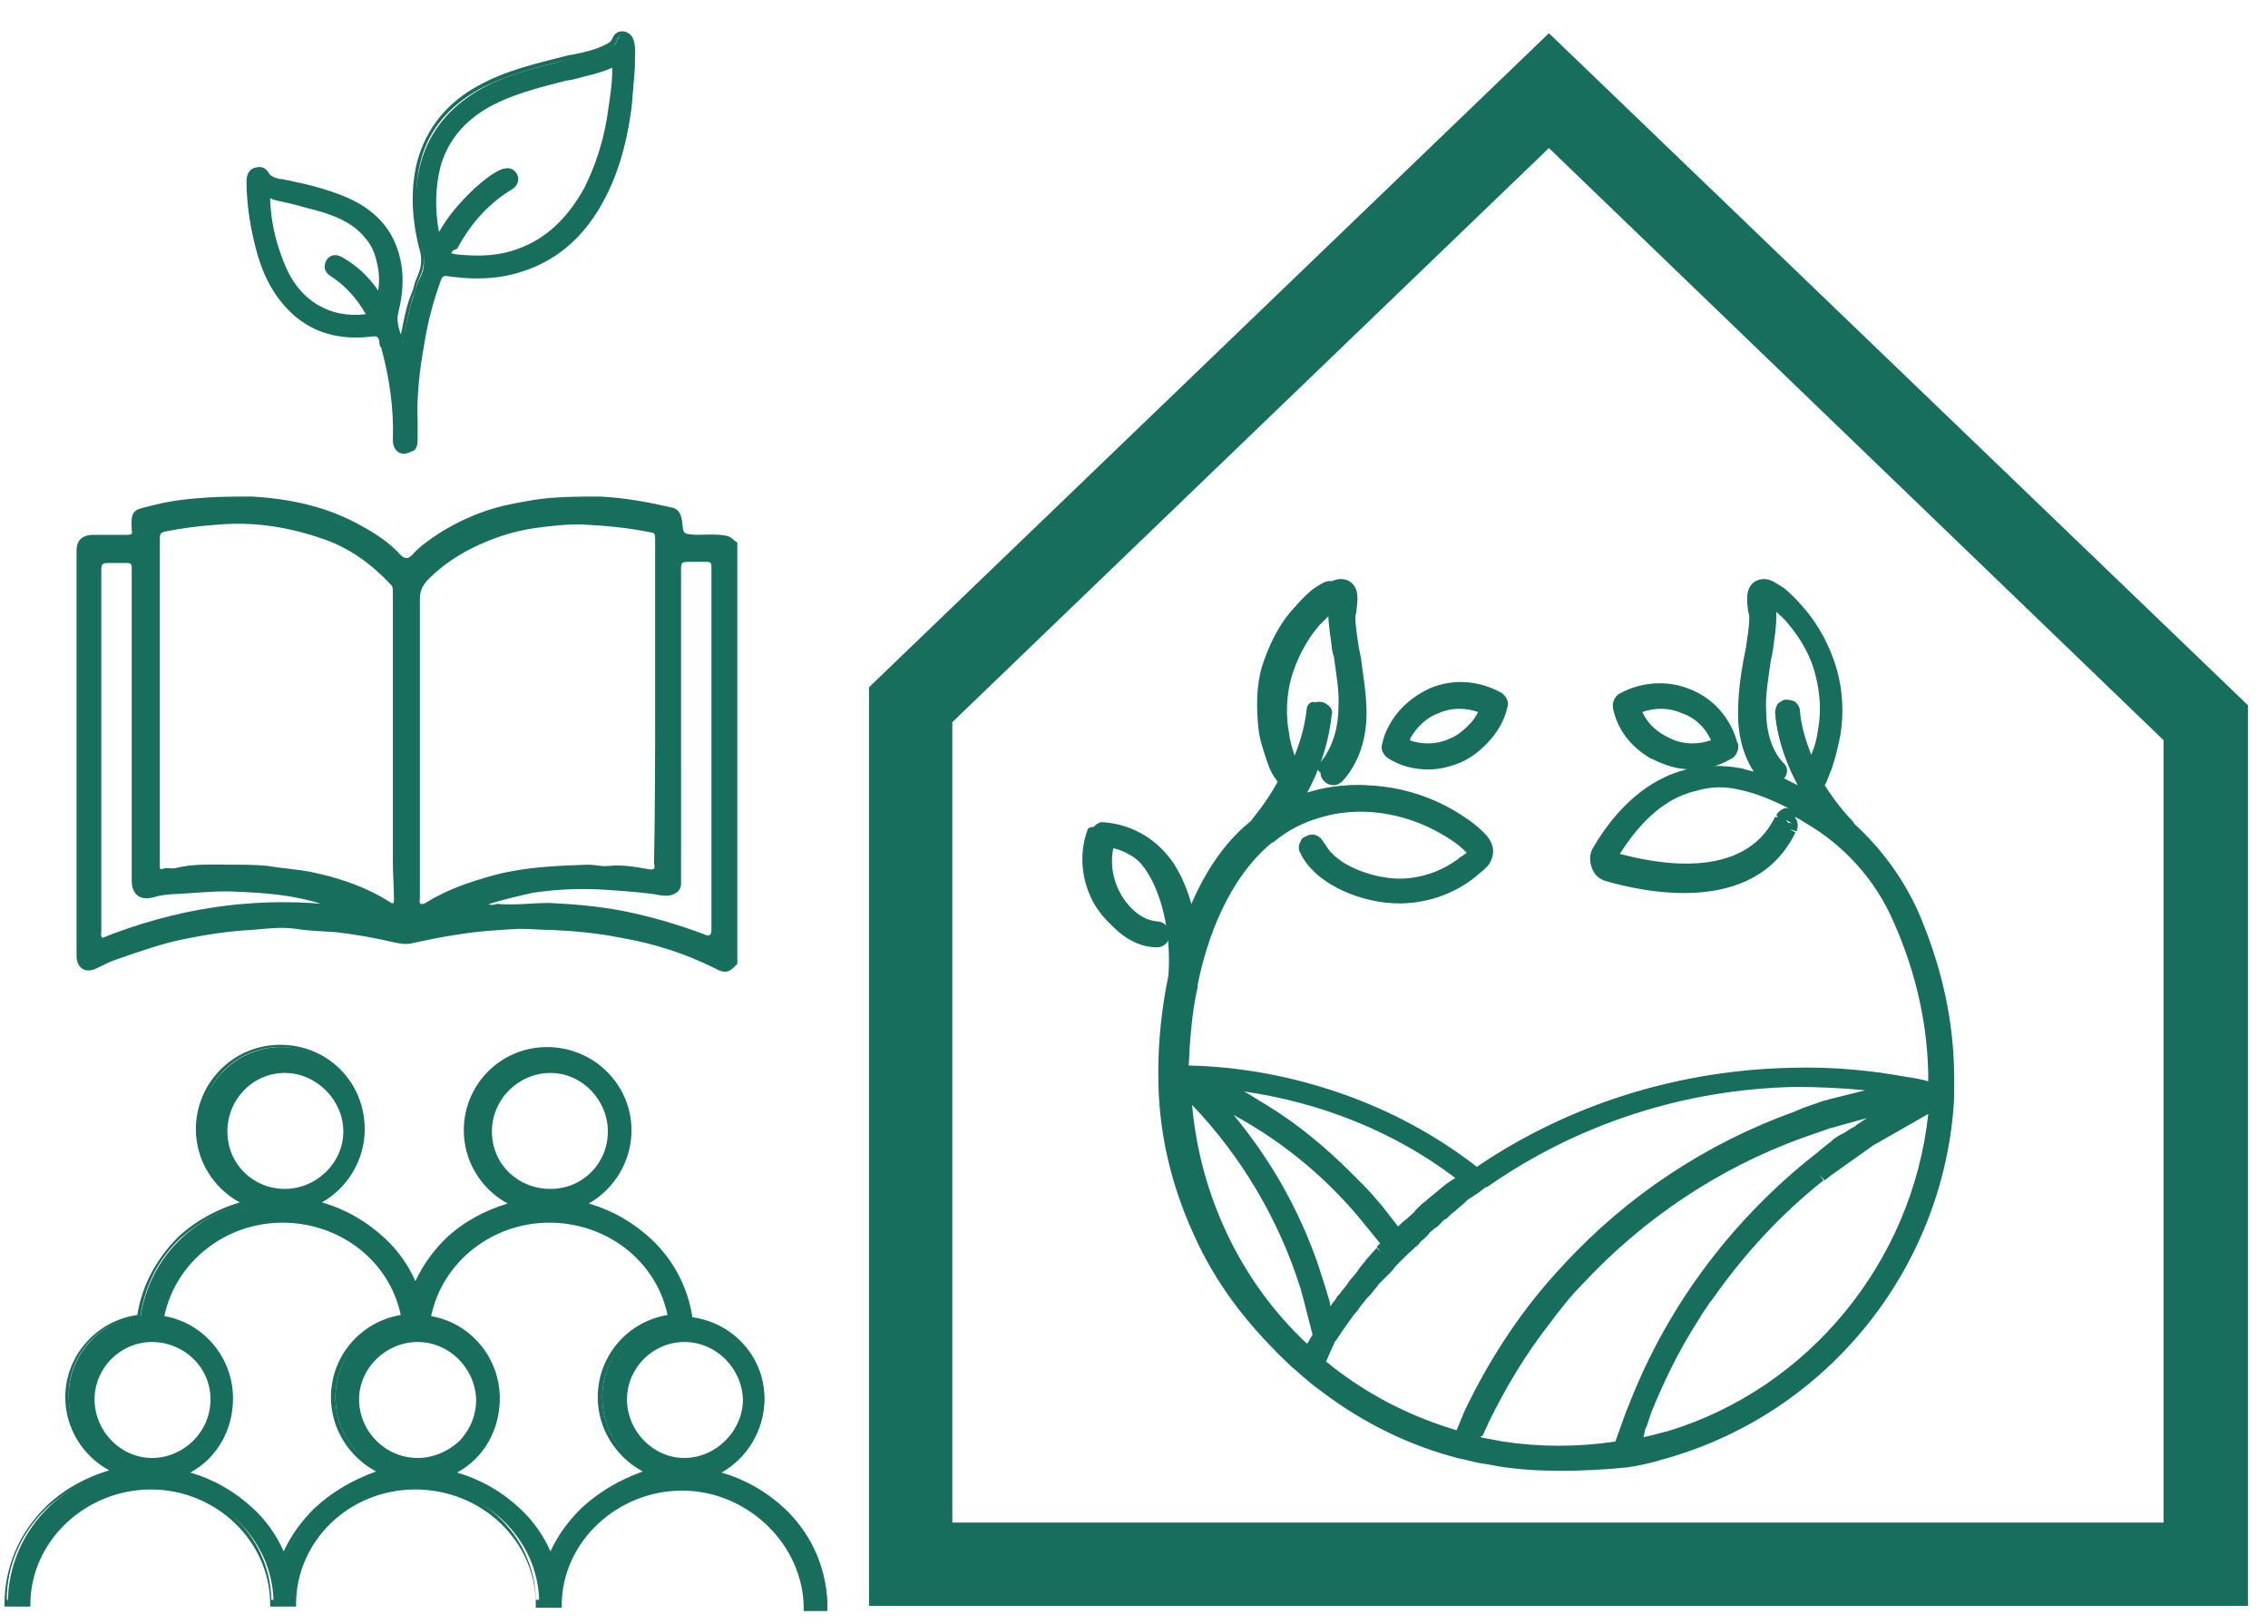
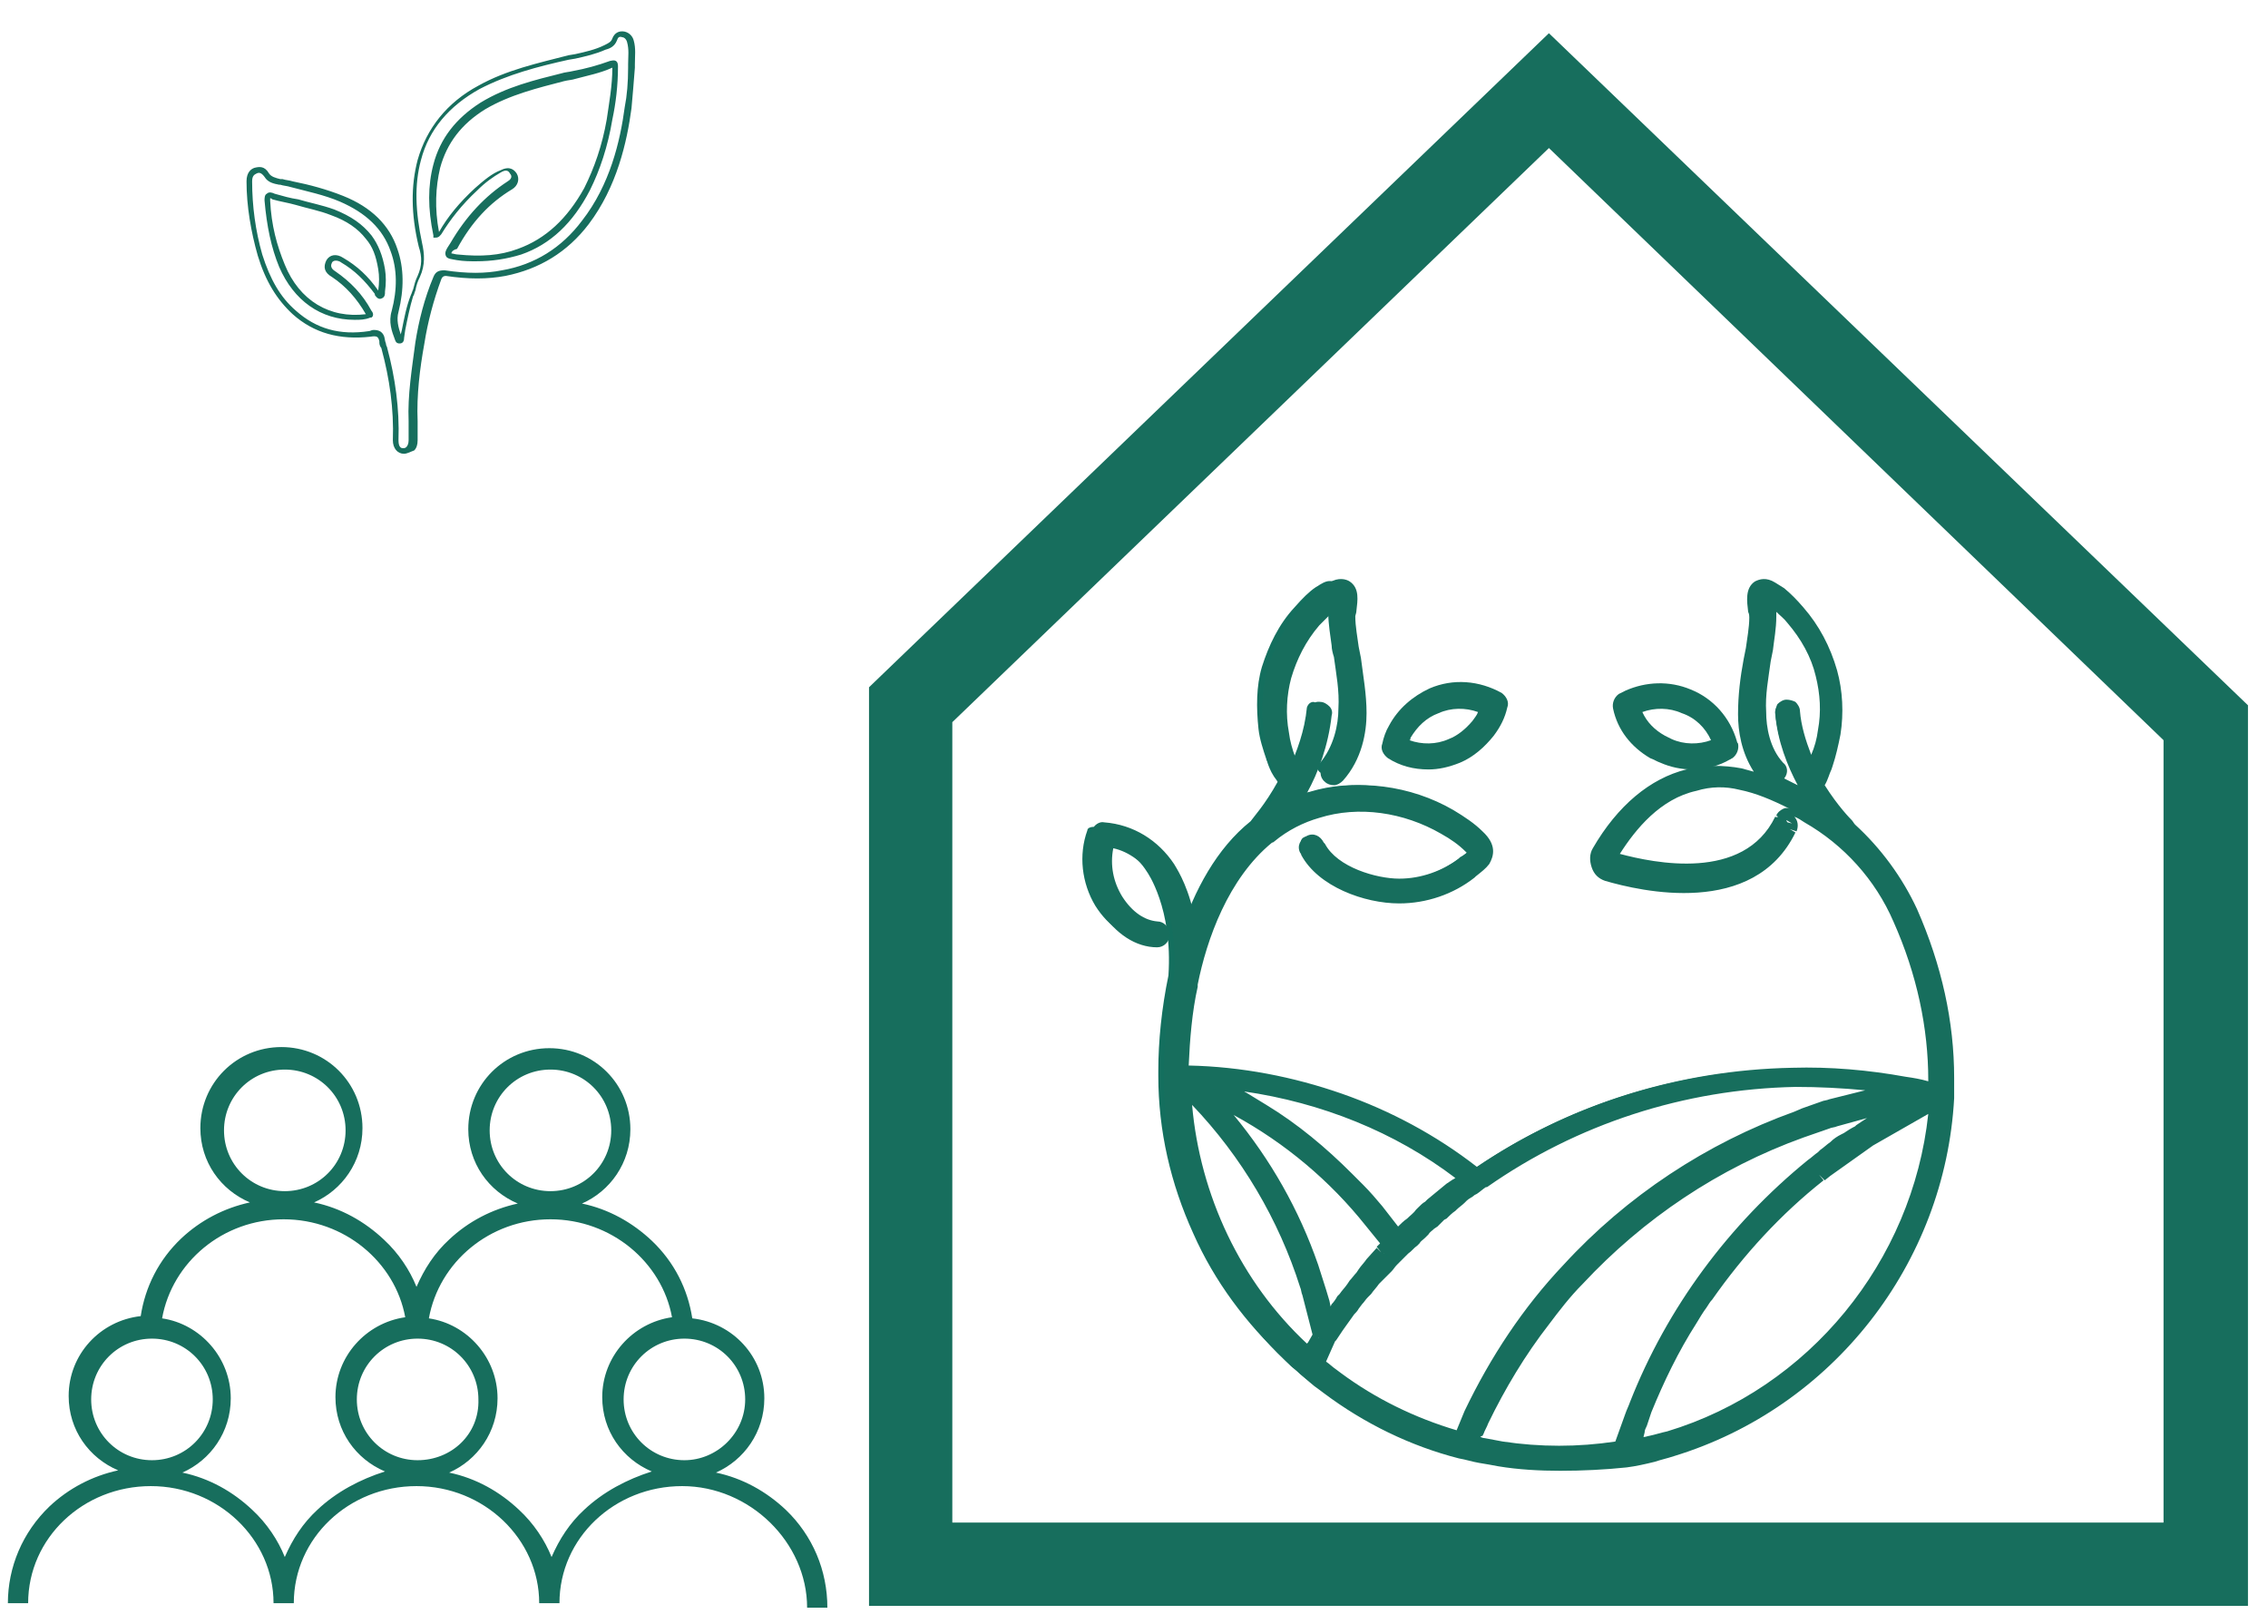
<svg xmlns="http://www.w3.org/2000/svg" id="Capa_1" data-name="Capa 1" viewBox="0 0 201.48 144.24">
  <defs>
    <style>
      .cls-1 {
        fill: #146f5e;
      }

      .cls-1, .cls-2 {
        stroke-width: 0px;
      }

      .cls-2 {
        fill: #176e5d;
      }
    </style>
  </defs>
  <path class="cls-2" d="m199.7,142.65h-122.5V61.05L137.6,2.95l62.1,59.7v80h0Zm-115.1-7.4h107.6v-69.5l-54.6-52.6-53,51v71.1h0Z" />
  <g>
    <g>
      <path class="cls-1" d="m173.1,95.55c0-4.9-1.1-9.8-3.3-14.7-1.2-2.8-3.1-5.4-5.5-7.4,0-.1-.1-.2-.2-.3,0,0-1.4-1.4-2.7-3.6.4-.5.6-1.1.8-1.6,0-.1.1-.2.1-.3.3-.8.6-1.7.7-2.7.3-1.8.2-3.7-.3-5.5-.5-1.9-1.5-3.8-2.9-5.3-.6-.7-1.1-1.2-1.6-1.6h0c-.2-.2-.5-.4-.7-.5-.5-.3-.9-.3-1.2-.1-.6.4-.5,1.2-.3,2.1,0,.2.1.5.1.6,0,1-.2,2-.3,2.8,0,.3-.1.6-.2,1-.2,1.5-.5,3.2-.5,4.8s.4,3.9,1.9,5.6c.2.2.5.2.7,0s.2-.5,0-.7c-1.3-1.5-1.6-3.5-1.7-4.9,0-1.5.2-3.1.5-4.6.1-.3.1-.6.2-1,.1-.9.3-1.9.3-2.9,0-.2,0-.4-.1-.7,0-.2-.1-.7-.1-.9h0c.2.1.4.2.6.4h0c.5.4,1,.8,1.5,1.5,1.2,1.4,2.2,3.1,2.6,4.9.4,1.6.5,3.3.2,5-.1.8-.4,1.7-.7,2.4,0,.1-.1.2-.1.3-.1.3-.2.6-.4.9-.8-1.5-1.5-3.4-1.7-5.4,0-.3-.3-.5-.6-.5s-.5.3-.5.6c.3,3.3,1.8,6.1,3.1,8h-.1c-2.3-1.3-4.4-2.2-6.5-2.7-1.5-.3-3.1-.3-4.6.1-3.1.8-5.8,3.1-8,6.7-.2.4-.2.8-.1,1.2.1.4.5.7.9.8,2.9.9,12.7,3.2,16.2-4v-.1h0c.1-.3,0-.6-.2-.7-.3-.1-.6,0-.7.2h0v.1h0c-3.1,6.5-12.2,4.3-14.9,3.5-.1,0-.2-.1-.2-.2v-.3c1.4-2.4,3.8-5.4,7.3-6.2,1.4-.3,2.8-.4,4.1-.1,2,.5,4,1.3,6.2,2.6,3.6,2.1,6.4,5.3,8.1,9.1,2.1,4.8,3.2,9.6,3.2,14.3v.8c-.9-.2-1.8-.4-2.7-.6-3.3-.6-6.6-.8-10-.8-10.1.2-19.8,3.3-28,9-3.7-2.9-7.8-5.1-12.2-6.6-4.5-1.6-9.2-2.4-14.1-2.5,0-2.5.3-5.2.9-7.8v-.2h0c1.1-5.1,3.3-10,6.9-13,0,0,.1,0,.1-.1h0c1.2-1,2.6-1.7,4.2-2.2,3.7-1.1,7.9-.6,11.3,1.5.9.5,1.7,1.1,2.3,1.7.5.5.4.6.4.7-.1.2-.5.5-.9.7l-.1.1c-1.7,1.3-3.7,2-5.7,2h0c-2.2,0-5.9-1.1-7.2-3.4,0,0-.1-.1-.1-.2-.1-.3-.4-.4-.7-.3s-.4.4-.3.7c0,.1.1.1.1.2,1.4,2.6,5.2,4,8.1,4h0c2.3,0,4.5-.8,6.4-2.2l.1-.1c.5-.4.8-.6,1.1-1,.7-1-.2-1.8-.5-2.1-.7-.7-1.5-1.3-2.5-1.9-3.7-2.2-8.2-2.8-12.1-1.6-.7.2-1.4.5-2.1.8,1.2-1.9,2.7-4.8,3-8.2,0-.3-.2-.5-.5-.6-.3,0-.5.2-.6.5-.2,2.1-.9,3.9-1.6,5.5h0c-.2-.3-.3-.7-.4-1,0-.1-.1-.2-.1-.3-.3-.8-.5-1.6-.7-2.4-.3-1.7-.2-3.4.2-5,.5-1.8,1.4-3.5,2.6-4.9.6-.7,1.2-1.3,1.7-1.6.1-.1.3-.2.4-.3h0c0,.3,0,.7-.1.9,0,.3-.1.5-.1.7,0,1,.2,2.1.3,2.9,0,.3.1.7.2,1,.2,1.5.5,3,.4,4.6,0,1.4-.4,3.4-1.7,4.9-.2.2-.2.5,0,.7s.5.2.7,0c1.5-1.7,1.9-4,1.9-5.6s-.2-3.2-.5-4.7c-.1-.3-.1-.7-.2-1-.1-.8-.3-1.8-.3-2.8,0-.1,0-.3.1-.6.1-.8.2-1.7-.3-2.1-.3-.2-.7-.2-1.2.1-.2.1-.3.2-.5.3-.6.4-1.2,1-1.9,1.8-1.4,1.5-2.3,3.4-2.9,5.3-.5,1.7-.5,3.6-.3,5.5.1.9.4,1.8.7,2.7,0,.1.1.2.1.3.1.3.3.8.5,1.1.1.2.3.4.4.6-1.1,2-2.2,3.2-2.4,3.5-3,2.4-5,6.1-6.3,10.1-.4-3.9-1.9-6-2-6.2-1.3-2-3.4-3.2-5.7-3.4-.2,0-.5.1-.5.3-.8,2.2-.5,4.7.7,6.7,1.2,1.9,2.8,2.9,4.5,2.9.3,0,.5-.2.5-.5s-.2-.5-.5-.5c-1.4,0-2.6-.9-3.6-2.4-1-1.6-1.3-3.5-.8-5.4,1.9.3,3.5,1.3,4.5,2.9h0s2.3,3.2,1.9,9.2c-.6,2.9-.9,5.8-.9,8.5h0v.4c0,4.9,1.1,9.6,3.1,14,1.9,4.3,4.7,8,8.1,11.2l.6.6h0c.6.5,1.1,1,1.7,1.4.1.1.3.2.4.3,3.6,2.6,7.5,4.6,11.8,5.7h0c.6.2,1.2.3,1.7.4.6.1,1.1.2,1.7.3,1.8.3,3.6.4,5.4.4,2,0,3.9-.2,5.8-.5h0c.8-.1,1.7-.3,2.5-.5.6-.1,1.1-.3,1.7-.5,13.9-4.2,23.7-16.7,24.4-31.2h0v-.3h0c1.3-.3,1.3-.8,1.3-1.3h0Zm-42.6,9.1c-.3.2-.6.4-.8.6-.1.1-.3.2-.4.3-.1,0-.1.1-.2.1-.6.4-1.1.9-1.7,1.4-.1.1-.2.1-.2.2-.2.2-.4.4-.6.5-.1.1-.2.1-.2.2-.3.2-.5.5-.8.7h0l-.7.7c-.1.1-.2.1-.2.2l-.3.3-.1-.1c-.1-.1-.1-.2-.2-.3l-.3-.3c-.1-.1-.1-.2-.2-.3-.1-.1-.2-.2-.2-.3-.1-.1-.2-.2-.2-.3-.1-.1-.1-.2-.2-.3l-.3-.3-.2-.2c-.5-.7-1.1-1.3-1.7-1.9h0l-.5-.5h0l-.5-.5h0c-2.3-2.3-4.8-4.3-7.5-6h0c-.2-.1-.4-.2-.5-.3h-.1c-.2-.1-.4-.2-.5-.3,0,0-.1,0-.1-.1-.2-.1-.4-.2-.5-.3h-.1c-.8-.4-1.5-.8-2.3-1.2,0,0-.1,0-.1-.1-.2-.1-.3-.2-.5-.2,0,0-.1,0-.1-.1,8.3.6,16.3,3.6,23,8.7h0Zm-7.6,6.7l-.3.3c-.1.1-.2.3-.4.4-.1.1-.1.2-.2.2-.2.3-.5.6-.7.8-.1.1-.1.2-.2.2-.2.2-.4.4-.5.7-.1.1-.2.2-.2.3-.2.3-.5.6-.7.9l-.2.2c-.2.2-.4.5-.5.7-.1.1-.2.2-.2.3-.2.3-.4.5-.5.8,0,.1-.1.1-.1.2h0c0-.1,0-.2-.1-.3,0-.1-.1-.2-.1-.3s-.1-.3-.1-.4-.1-.2-.1-.4c0-.1-.1-.2-.1-.4-.1-.3-.2-.7-.3-1v-.1c-.1-.2-.1-.4-.2-.6v-.1c-.1-.2-.1-.4-.2-.6v-.1c-.1-.2-.1-.4-.2-.6h0c-2-5.8-5.3-11-9.5-15.5.1.1.3.1.4.2h0c5.6,2.7,10.5,6.6,14.5,11.4l.1.1c.1.1.2.3.4.4,0,.1.1.1.1.2.1.1.2.3.3.4s.1.1.2.2.2.2.3.4c.1.1.1.2.2.2l.1.1-.6.6c-.3.2-.4.2-.4.2h0Zm-17.7-14.7h0c5.1,5,8.8,11,10.9,17.6h0c.1.2.1.5.2.7v.1c.1.2.1.4.2.6,0,.07.03.13.1.2,0,.2.1.4.1.5s.1.2.1.3c0,.2.1.3.1.5,0,.1.1.2.1.4,0,.1.1.3.1.4s.1.3.1.4,0,.2.1.3l-.1.1c-.1.2-.2.4-.4.6,0,.1-.1.1-.1.2-.2.2-.3.5-.4.7h0l-.1-.1c-6.8-6-10.7-14.6-11-23.5h0Zm13.1,25.5c-.4-.3-.9-.7-1.3-1.1,0,0,0-.1.1-.1,0-.1.1-.1.1-.2.1-.1.1-.2.2-.4,0-.1.1-.1.1-.2.1-.1.2-.2.2-.4,0-.1.1-.1.1-.2.1-.2.2-.3.3-.5h0c.2-.3.4-.6.6-1,.1-.1.2-.2.3-.4.1-.2.3-.4.4-.6.1-.1.2-.3.3-.4.1-.2.3-.4.4-.6.1-.1.2-.3.3-.4.2-.2.3-.4.5-.6l.3-.3c.2-.3.5-.6.7-.9.1-.1.1-.2.2-.2.2-.2.4-.4.6-.7l.3-.3c.2-.2.3-.4.5-.6.1-.1.1-.2.2-.2.3-.3.5-.6.8-.8l.8-.8.2-.2c.2-.2.4-.3.5-.5l.3-.3c.2-.2.4-.3.5-.5.1-.1.2-.2.3-.2.2-.2.4-.4.7-.6l.1-.1c.3-.2.6-.5.8-.7l.1-.1c.2-.2.5-.4.7-.6.07-.07.13-.13.2-.2.2-.2.5-.3.7-.5.1,0,.1-.1.2-.1.3-.2.6-.4.9-.6h0c8.2-5.7,17.8-8.8,27.8-9,3.3-.1,6.6.2,9.8.8h.2-.3c-.2,0-.4.1-.5.1h-.2c-.2,0-.4.1-.6.1h-.1c-.2,0-.5.1-.7.1h-.2c-.2,0-.4.1-.6.1-.1,0-.2,0-.2.1-.2,0-.4.1-.6.1h-.2c-.2.1-.5.1-.7.2h-.2c-.2,0-.4.1-.6.2-.1,0-.2,0-.2.1-.2,0-.4.1-.5.2-.07,0-.13.03-.2.1-.2.1-.5.1-.7.2h-.1c-.2.1-.4.1-.6.2-.1,0-.2,0-.2.1-.2.1-.3.1-.5.2-.07,0-.13.03-.2.1-.2.1-.5.2-.7.3-7.7,2.8-14.7,7.4-20.2,13.4-3.5,3.8-6.4,8.2-8.7,12.9-.1.2-.2.4-.3.6,0,.1-.1.1-.1.2-.1.1-.1.3-.2.4,0,.1-.1.2-.1.2-.1.1-.1.2-.2.4,0,.1-.1.2-.1.2,0,0,0,.1-.1.1-4-1.1-7.7-2.9-11-5.4-.1,0-.3-.1-.4-.2h0Zm15.1,6.5c-.5-.1-1.1-.2-1.6-.3-.4-.1-.7-.2-1.1-.2h0c.1-.3.2-.6.4-.9,0-.1.1-.1.1-.2.1-.3.3-.6.4-.8h0c1.5-3.2,3.3-6.2,5.4-9,1-1.3,2-2.5,3.1-3.7,5.4-5.9,12.3-10.4,19.8-13.1.2-.1.5-.2.7-.2.07,0,.13-.03.2-.1.2-.1.3-.1.5-.2.07,0,.13-.03.2-.1.2-.1.4-.1.6-.2h.1c.2-.1.5-.1.7-.2.07,0,.13-.03.2-.1.2-.1.4-.1.5-.1s.1,0,.2-.1c.2-.1.4-.1.6-.2h.1c.2-.1.5-.1.7-.2h.2c.2,0,.4-.1.5-.1s.2,0,.2-.1c.2,0,.4-.1.6-.1h.2c.2,0,.5-.1.7-.1h.2c.2,0,.4-.1.6-.1h.2c.2,0,.4-.1.5-.1h.3-.1c-.3.2-.6.3-1,.5-.1,0-.2.1-.2.1-.3.2-.6.3-.8.5-.1,0-.1.1-.2.1-.3.2-.6.4-1,.6-.1,0-.1.1-.2.1-.3.2-.6.4-.9.6,0,0-.1,0-.1.1-.3.2-.6.4-.9.6-.1,0-.1.1-.2.1-.3.2-.6.4-.9.6h0c-.3.2-.6.5-.9.7-.07.07-.13.13-.2.2-.3.2-.6.5-.9.7-7,5.6-12.4,13-15.7,21.3-.1.3-.3.7-.4,1,0,.1-.1.2-.1.3-.1.2-.2.4-.2.7,0,.1-.1.3-.1.4-.1.2-.1.4-.2.6,0,.1-.1.3-.1.4s-.1.3-.1.4c-3.5.4-7.1.4-10.6-.1Zm15-1c-.5.2-1.1.3-1.6.4-.5.1-1.1.2-1.6.4v-.1c0-.1.1-.2.1-.3.1-.2.1-.4.2-.7,0-.1.1-.2.1-.3.1-.2.2-.4.2-.6,0-.1.1-.2.1-.3.1-.3.2-.6.3-.9,1.1-2.8,2.4-5.5,4-8,.3-.5.6-.9.9-1.4.2-.2.3-.5.5-.7,2.8-4,6.1-7.7,10-10.8,0,0,.1,0,.1-.1.2-.1.4-.3.5-.4.1,0,.1-.1.2-.1.1-.1.3-.2.4-.3.07-.07.13-.13.2-.2.1-.1.3-.2.4-.3.07-.07.13-.13.2-.2.1-.1.3-.2.4-.3.1-.1.2-.1.2-.2.1-.1.3-.2.4-.3.1-.1.2-.1.3-.2s.3-.2.4-.3c.1-.1.2-.1.3-.2s.3-.2.4-.2c.1-.1.2-.1.3-.2s.3-.2.4-.2c.1-.1.2-.1.3-.2s.2-.1.4-.2c.1-.1.2-.1.3-.2s.2-.1.4-.2c.1-.1.2-.1.3-.2s.2-.1.3-.2.2-.1.3-.2.2-.1.3-.2.2-.1.4-.2c.1-.1.2-.1.3-.2s.3-.1.4-.2c.1-.1.2-.1.3-.2s.3-.1.4-.2c.1,0,.2-.1.3-.1.1-.1.3-.1.4-.2,0,0,.1,0,.1-.1-.8,14-10.3,25.9-23.5,30h0Z" />
      <path class="cls-2" d="m138.6,130.65c-1.8,0-3.7-.1-5.5-.4-.5-.1-1.1-.2-1.7-.3-.6-.1-1.2-.3-1.8-.4-4.3-1.1-8.4-3.1-12-5.8l-.4-.3c-.6-.4-1.1-.9-1.7-1.4-.2-.2-.4-.4-.7-.6-3.5-3.2-6.3-7.1-8.3-11.4-2-4.5-3.1-9.3-3.1-14.2v-.5h0c0-2.9.3-5.9.9-8.7.4-5.7-1.8-8.7-1.8-8.7-.9-1.3-2.2-2.3-3.6-2.6-.3,1.5,0,3,.8,4.3.9,1.4,2,2.1,3.1,2.2.6,0,1.1.5,1.1,1.2,0,.6-.5,1.1-1.1,1.1h0c-1.9,0-3.7-1.2-5-3.2-1.4-2.2-1.7-4.8-.8-7.2.2-.5.7-.8,1.1-.7,2.6.2,4.8,1.6,6.2,3.7.1.2,1.1,1.6,1.7,4.2,1.4-3.5,3.4-6.3,5.7-8.2.1-.2,1.1-1.2,2.1-2.9-.1-.1-.1-.2-.2-.3-.2-.4-.4-.8-.5-1.2l-.1-.3c-.3-.9-.6-1.8-.7-2.8-.3-1.9-.2-3.9.3-5.7.5-2,1.6-4,3-5.6.7-.8,1.4-1.4,2-1.9.2-.1.3-.2.5-.3.8-.5,1.5-.3,1.8-.1.9.6.7,1.7.6,2.6,0,.2-.1.4-.1.5,0,.9.2,1.9.3,2.7l.2,1c.2,1.6.5,3.2.5,4.9s-.4,4.1-2.1,6c-.2.2-.5.4-.8.4s-.6-.1-.8-.3c-.5-.4-.5-1.1-.1-1.6,1.2-1.3,1.5-3.2,1.5-4.5,0-1.5-.2-3-.4-4.4l-.2-1c-.1-.9-.3-1.9-.3-3v-.4c-.3.3-.6.6-1,1-1.2,1.4-2,3-2.5,4.7-.4,1.5-.5,3.2-.2,4.8.1.8.3,1.5.6,2.3.5-1.3.8-2.7,1-4,.1-.6.6-1.1,1.2-1,.3,0,.6.2.8.4.2.2.3.5.2.8-.3,2.7-1.2,5.1-2.2,6.9.1-.1.3-.1.4-.1,4.1-1.2,8.8-.6,12.6,1.6,1,.6,1.9,1.2,2.6,1.9,1.3,1.2,1,2.2.6,2.9-.3.4-.7.7-1.2,1.1l-.1.1c-1.9,1.5-4.3,2.3-6.7,2.3-3.1,0-7.2-1.5-8.7-4.3,0-.1-.1-.2-.1-.2-.3-.6,0-1.2.6-1.5s1.2,0,1.5.6l.1.1c1.1,2.1,4.6,3.1,6.6,3.1s3.8-.7,5.4-1.8c.2-.2.5-.4.6-.5l-.1-.1c-.6-.6-1.3-1.1-2.2-1.6-3.3-1.9-7.3-2.5-10.8-1.4-1.4.4-2.8,1.1-4,2.1,0,0-.1.1-.2.1-3.9,3.2-5.8,8.6-6.6,12.6v.2c-.5,2.2-.7,4.7-.8,7,4.7.1,9.3,1,13.6,2.5s8.4,3.7,12,6.5c8.3-5.6,18-8.6,28-8.8,3.4-.1,6.8.2,10.1.8.7.1,1.3.2,2,.4v-.1c0-4.6-1-9.4-3.1-14.1-1.6-3.7-4.4-6.8-7.9-8.8-.3-.2-.6-.4-.9-.5.3.3.4.8.2,1.3l-.6-.2.5.3c-3.7,7.6-13.8,5.2-16.9,4.3-.6-.2-1-.6-1.2-1.2s-.2-1.2.1-1.7c2.2-3.8,5.1-6.2,8.3-7,1.6-.4,3.3-.4,4.9-.1.4.1.7.2,1.1.3-1.1-1.7-1.4-3.6-1.4-5.1,0-1.7.2-3.3.5-4.9l.2-1c.1-.8.3-1.8.3-2.7,0-.1,0-.3-.1-.5-.1-.9-.3-2.1.6-2.7.4-.2,1-.4,1.8.1.3.2.5.3.8.5.6.5,1.1,1,1.7,1.7,1.4,1.6,2.4,3.5,3,5.6.5,1.8.6,3.8.3,5.7-.2,1-.4,1.9-.7,2.8l-.1.3c-.2.4-.3.9-.6,1.4,1.2,1.9,2.3,3,2.4,3.1.1.1.2.3.3.4,2.3,2.1,4.2,4.7,5.5,7.5,2.2,5,3.3,10,3.3,15v1.8c-.8,14.7-10.8,27.5-24.9,31.8-.6.2-1.1.3-1.7.5-.8.2-1.7.4-2.5.5-1.9.2-3.9.3-5.9.3h0Zm-7.1-3c.1,0,.2.1.4.1.5.1,1.1.2,1.6.3h0c3.3.5,6.7.5,10,0l.9-2.5c.1-.3.3-.7.4-1,3.3-8.4,8.8-15.8,15.8-21.5.3-.2.6-.5.9-.7l.2-.2c.3-.2.6-.5.9-.7.3-.3.6-.5,1-.7l.2-.1c.3-.2.6-.4,1-.6l.1-.1c.3-.2.6-.4.9-.6l.2-.1h.1l-2.9.8c-.2.1-.5.1-.7.2l-2.3.8c-7.5,2.7-14.2,7.2-19.6,13-1.1,1.1-2.1,2.4-3,3.6-2.1,2.7-3.9,5.7-5.4,8.8-.1.3-.3.6-.4.9l-.1.2c-.07,0-.13.03-.2.1h0Zm30.1-23.3l.4.5c-3.8,3-7.1,6.6-9.9,10.6-.2.2-.3.4-.5.7-.3.4-.6.9-.9,1.4-1.6,2.5-2.9,5.2-4,7.9-.1.3-.2.6-.3.9l-.1.3c-.1.2-.2.4-.2.6l-.1.4c.2,0,.4-.1.5-.1.5-.1,1.1-.3,1.6-.4h0c12.6-3.8,21.8-15.1,23.2-28.2l-4.9,2.8-3.8,2.7-.5.4s-.5-.5-.5-.5Zm-43.8,16.6c.3.2.6.5.9.7h0l.4.3c3.1,2.3,6.6,4,10.3,5.1l.7-1.7c2.3-4.8,5.2-9.2,8.8-13,5.6-6.1,12.7-10.8,20.5-13.6.2-.1.5-.2.7-.3l1.7-.6c.2-.1.5-.1.7-.2l3.2-.8c-2.1-.2-4.1-.3-6.2-.3-9.9.2-19.4,3.3-27.4,8.9h-.1c-.3.2-.5.4-.8.6l-.2.1c-.2.2-.5.3-.7.5l-.2.2c-.2.2-.5.4-.7.6l-.1.1c-.3.2-.6.5-.8.7l-.2.1c-.2.2-.4.4-.6.6l-.3.2c-.2.2-.4.3-.5.5l-.3.3c-.2.2-.4.3-.5.5l-.2.2c-.3.2-.5.5-.8.7l-.8.8-.2.2c-.2.2-.3.4-.5.6l-.3.3-.6.6-.2.2c-.2.3-.5.6-.7.9l-.3.3c-.2.2-.3.4-.5.6l-.3.4c-.1.2-.3.4-.4.5l-1,1.4c-.2.3-.4.6-.6.9l-.1.1-.8,1.8h0Zm-11.9-22.8c.7,8,4.3,15.7,10.2,21.2l.1-.1.4-.7-.9-3.5c-.1-.2-.1-.5-.2-.7-1.9-6-5.2-11.6-9.6-16.2h0Zm11.2,20.7l.4.2.1-.1-.5-.1Zm-7.5-19.8c3.3,4,5.8,8.4,7.5,13.3l.7,2.2c.1.3.2.7.3,1l.1.5.1-.2c.2-.2.4-.5.5-.7l.2-.2c.2-.3.5-.6.7-.9l.2-.3c.2-.2.4-.5.6-.7l.2-.3c.2-.3.5-.6.7-.9l.9-1,.4.4-.4-.5.3-.3-1.3-1.6c-3.1-3.9-7.1-7.3-11.7-9.8h0Zm13.3,12.3l.3.3.1-.1-.4-.2h0Zm-12.4-14.4c.1,0,.1.1.2.1l1.8,1.1c2.8,1.7,5.3,3.8,7.6,6.1l1,1c.6.6,1.2,1.3,1.7,1.9l1.4,1.8h0c.2-.2.5-.5.8-.7.3-.3.6-.5.8-.8l.2-.2c.2-.2.4-.4.6-.5l.2-.2c.6-.5,1.1-.9,1.7-1.4l.6-.4c.1,0,.1-.1.2-.1-5.4-4.1-11.9-6.7-18.8-7.7Zm53.7,1l.1.4h.1l-.2-.4h0Zm.9-.2l.1.4h.1l-.2-.4h0Zm-57.3-1h.1v-.1l-.1.1h0Zm-2.3-.5l-.3.3.3-.3h0Zm.2-10.4v.1-.1h0Zm38.2-10c3,.8,11,2.5,13.8-3.3l.6.2-.5-.3c.1-.3.4-.5.6-.6.2-.1.4-.1.6,0-1.6-.8-3-1.4-4.5-1.7-1.2-.3-2.5-.3-3.8.1-3.2.7-5.4,3.4-6.8,5.6h0Zm-.2.3h0Zm19.8-2.9c.07.07.13.13.2.2-.1-.1-.2-.2-.4-.4,0,0,.2.2.2.2Zm-4.7-.2l.4.1-.5-.3c0,.07.03.13.1.2h0s.05,0,0,0c.1,0,0,0,0,0h0Zm-45.5-.1h0Zm45.2-3.8l1.2.6c-.9-1.7-1.8-3.9-2-6.4,0-.3.1-.6.2-.8.2-.2.5-.4.8-.4s.6.1.8.2c.2.2.4.5.4.8.1,1.3.5,2.6,1,3.9.3-.7.5-1.4.6-2.2.3-1.6.2-3.2-.2-4.8-.4-1.7-1.3-3.3-2.5-4.7-.3-.4-.7-.7-1-1v.4c0,1.1-.2,2.1-.3,3l-.2,1c-.2,1.5-.5,3-.4,4.5,0,1.3.3,3.2,1.5,4.5.4.3.5.9.1,1.4h0Zm.2-6h0Z" />
    </g>
    <g>
-       <path class="cls-1" d="m147,66.85c.2.1.5.3.8.4.8.3,1.7.5,2.5.5,1.1,0,2.1-.3,3.1-.8.1,0,.1-.1.2-.1.2-.1.3-.4.2-.6v-.2c-.6-1.9-1.9-3.5-3.8-4.2-1.7-.7-3.6-.7-5.3.1l-.6.3c-.2.1-.3.4-.2.6.5,1.7,1.6,3.1,3.1,4Zm-1.8-4c1.4-.6,3-.7,4.4-.1,1.5.6,2.6,1.8,3.1,3.3-1.4.7-3.1.8-4.6.1-.2-.1-.5-.2-.7-.3-1.2-.7-2-1.7-2.5-3,.13.07.23.07.3,0Z" />
      <path class="cls-2" d="m150.3,68.35c-.9,0-1.9-.2-2.8-.6-.3-.1-.6-.3-.9-.4-1.7-1-2.9-2.5-3.3-4.4-.1-.5.1-1,.5-1.3l.6-.3c1.8-.8,3.9-.9,5.8-.1,2,.8,3.5,2.5,4.1,4.6,0,0,0,.1.1.2.1.5-.1,1-.5,1.3-.1,0-.1.1-.2.1-1,.6-2.2.9-3.4.9h0Zm-4.4-5.1c.4.9,1.1,1.6,2,2.1l.6.3c1.1.5,2.4.5,3.5.1-.5-1.1-1.4-2-2.6-2.4-1.1-.5-2.4-.5-3.5-.1Z" />
    </g>
    <g>
-       <path class="cls-1" d="m123.6,66.85c1,.6,2.2.9,3.3.9.9,0,1.7-.2,2.5-.5,1.1-.5,2.1-1.2,2.8-2.2.5-.7.9-1.4,1.1-2.2.1-.2,0-.5-.2-.6-1.8-1-3.9-1.2-5.8-.4-1.4.6-2.6,1.6-3.3,3-.2.5-.4.9-.6,1.4-.1.2-.1.5.2.6Zm1.2-1.5c.6-1.1,1.6-2,2.8-2.5,1.5-.6,3.1-.6,4.6.1-.2.5-.5,1-.8,1.5-.6.8-1.4,1.4-2.3,1.8-1.5.6-3.1.6-4.6-.1,0-.3.1-.6.3-.8Z" />
      <path class="cls-2" d="m126.9,68.35c-1.3,0-2.5-.3-3.6-1-.4-.3-.7-.8-.5-1.3.1-.5.3-1.1.6-1.6.8-1.5,2.1-2.6,3.6-3.3,2.1-.9,4.4-.7,6.4.4.4.3.7.8.5,1.3-.2.9-.6,1.7-1.2,2.5-.8,1-1.8,1.9-3,2.4-1,.4-1.9.6-2.8.6Zm-1.7-2.6c1.1.4,2.4.4,3.5-.1.8-.3,1.5-.9,2.1-1.6.2-.3.4-.5.5-.8-1.1-.4-2.4-.4-3.5.1-1.1.4-1.9,1.2-2.5,2.2h0c0,.1,0,.2-.1.2Z" />
    </g>
  </g>
-   <path class="cls-2" d="m65.5,85.61c-.7.8-1.1.9-2,.4-2.6-1.3-5.4-2.2-8.3-2.7-2-.4-4-.6-6.1-.7-1,0-2-.1-3-.1-1.8.1-3.6.2-5.4.5-1.4.2-2.8.5-4.2.8-.5.1-1,0-1.5-.1-1.7-.4-3.4-.7-5.1-.9-1.2-.1-2.4-.1-3.6-.3-1.4-.2-2.7,0-4,.1-2,.1-3.9.4-5.9.8s-4,1.1-6,1.8c-.6.2-1.2.5-1.8.8-1,.5-1.8,0-1.8-1.1v-36c0-1,.6-1.4,1.5-1.4h3c.4,0,.5-.1.4-.4-.1-1.9.2-1.8,1.8-2.2,1.5-.4,3.1-.6,4.7-.7,1.4-.1,2.8-.1,4.2-.1,3.4.2,6.7.9,9.7,2.6,1.3.7,2.5,1.5,3.5,2.6.4.4.7.3,1,0,.7-.8,1.6-1.4,2.5-2,1.8-1.1,3.6-1.9,5.7-2.4,1.4-.3,2.9-.6,4.4-.7,1.4-.1,2.7-.1,4.1-.1,2.2.1,4.3.5,6.5,1,.6.2.7.7.8,1.2.1,1.2.1,1.1,1.2,1.2.9,0,1.9-.1,2.8.1.4.1.6.4.9.6,0,12.5,0,25,0,37.4Zm-7.3-23.3v-14.5c0-.2,0-.5-.3-.5-1.9-.4-3.9-.6-5.8-.7-1.5-.1-3.1.1-4.6.3-2,.3-3.8.9-5.6,1.8-1.4.7-2.7,1.6-3.8,2.7-.5.5-.8,1-.8,1.8v26.6c0,.2-.1.4.1.5.1,0,.2,0,.4-.1,1.9-1.2,4-1.9,6.2-2.5,2.7-.7,5.4-.8,8.2-.9.7,0,1.3.2,2,.1,1.2-.1,2.3.1,3.4.3.6.1.6-.1.5-.5.1-4.9.1-9.7.1-14.4Zm-44-.1v14.8c0,.1,0,.2.2.2.4-.2.8,0,1.2-.1,1.6-.4,3.2-.3,4.8-.3,1.1,0,2.2,0,3.3.1,1.2.2,2.5.3,3.7.5,2.5.5,5,1.3,7.2,2.7.3.2.4.2.4-.2,0-1.1-.1-2.2-.1-3.4v-23.9c0-.3,0-.5-.2-.7-1.7-1.8-3.6-3.2-5.9-4-3.1-1.1-6.3-1.6-9.5-1.3-1.5.1-3.1.3-4.6.6-.5.1-.5.3-.5.7,0,4.7,0,9.5,0,14.3Zm29.2,18.1c.4.2.7-.1,1,0,1.5.1,2.9-.1,4.4-.1,2.2.1,4.4.3,6.5.7,2.5.5,4.9,1.2,7.3,2.1q.6.3.6-.4v-32.3c0-.3-.1-.4-.4-.4h-1.7c-.5,0-.6.1-.6.6v28c0,.4-.2.7-.6.9-.6.3-1.3.1-1.9,0-1.6-.2-3.1-.3-4.7-.4-2-.1-4,0-6,.3-1.3.3-2.6.6-3.9,1Zm-14.5,0h-.3c-2.5-.8-5-1-7.6-1.1-1.7-.1-3.4.1-5.2.2-.7,0-1.5.1-2.2.3-1.1.3-1.9-.2-1.9-1.5v-27.8c0-.3-.1-.4-.4-.4h-1.7c-.5,0-.6.1-.6.6v32.1c0,.2-.1.4.1.6,6.5-2.6,13.1-3.6,19.8-3Z" />
  <g>
-     <path class="cls-2" d="m36.6,37.41v1.7c0,.6-.3.9-.7.9s-.7-.3-.7-.9c.1-2.8-.3-5.5-1-8.1-.1-.2-.2-.5-.2-.7-.1-.7-.6-.7-1.1-.6-2.5.3-4.7-.2-6.7-1.9-1.6-1.4-2.5-3.2-3-5.1-.6-2.1-.9-4.3-.9-6.5,0-.4.1-.8.5-1,.4-.1.7,0,1,.4s.8.5,1.3.6c1.8.4,3.6.8,5.3,1.5,2.2.9,3.9,2.3,4.7,4.5.6,1.8.6,3.7.1,5.5-.2.9,0,1.7.3,2.5,0,.1.1.2.2.2.2,0,.1-.2.1-.3.3-1.2.5-2.5.9-3.7.2-.6.3-1.2.6-1.7.5-.9.4-1.8.2-2.8-.6-2.5-.8-5-.1-7.5.8-2.9,2.7-5,5.3-6.5,2.5-1.4,5.3-2,8.1-2.7,1.1-.3,2.1-.5,3.2-.9.4-.2.7-.3.8-.7.2-.4.4-.5.8-.4.3.1.5.3.6.6.2.8.1,1.6.1,2.3-.1,1.2-.1,2.4-.3,3.6-.5,3.7-1.5,7.2-3.8,10.2-1.8,2.4-4.3,4-7.3,4.5-1.7.3-3.5.2-5.2,0-.4-.1-.6,0-.7.4-.9,1.8-1.5,3.7-1.8,5.7-.4,2.3-.7,4.6-.6,6.9Zm2.1-16.5c.2,0,.2-.1.3-.2.8-1.5,2-2.8,3.2-4,.7-.6,1.4-1.2,2.2-1.6.4-.2.8-.2,1.1.2.3.5.1.8-.3,1.1-2.2,1.3-3.8,3.2-5,5.4-.5.9-.6,1,.5,1.1,1.8.2,3.7.1,5.5-.5,2.8-1,4.7-3,6-5.6,1-2,1.6-4.1,2-6.2.3-1.5.5-3.1.5-4.7,0-.3,0-.4-.3-.3-1.4.6-2.8.8-4.3,1.2-2.5.6-4.9,1.3-7.1,2.6-2.1,1.2-3.5,3-4.1,5.3-.7,2.1-.6,4.1-.2,6.2Zm-5.8,7.2c0-.1,0-.2-.1-.3-.8-1.4-1.8-2.6-3.1-3.4-.5-.4-.7-.7-.4-1.2.2-.4.7-.4,1.1-.1,1.2.7,2.2,1.7,3,2.9.1.1.1.3.3.3.2-.1.1-.3.1-.4.1-.6.1-1.3,0-1.9-.1-1.1-.5-2-1.2-2.9-.9-1-2-1.7-3.2-2.2-1.7-.7-3.5-.9-5.2-1.4-.4-.1-.6-.1-.5.4.1,2,.5,3.9,1.3,5.8,1.3,2.9,4,5,7.9,4.4Z" />
    <path class="cls-2" d="m35.9,40.31h0c-.6,0-1-.5-1-1.2.1-2.8-.3-5.5-1-8.1,0-.1-.1-.2-.1-.2-.1-.2-.1-.3-.1-.5-.1-.4-.2-.5-.8-.4-2.7.3-5-.3-6.9-2-1.4-1.3-2.4-2.9-3.1-5.2-.6-2.1-1-4.4-1-6.6,0-.8.4-1.1.7-1.2.4-.1.9-.2,1.3.5.2.3.6.4,1,.5h.2c.3.1.6.1.9.2,1.5.3,3,.7,4.5,1.3,2.5,1,4.1,2.6,4.8,4.7.6,1.7.6,3.6.1,5.6-.2.7,0,1.4.2,2l.1-.4c.2-1,.4-2.1.8-3.1.1-.2.1-.3.2-.5.1-.4.2-.8.4-1.2.4-.9.4-1.7.1-2.6-.7-2.9-.7-5.4-.1-7.7.8-2.8,2.6-5.1,5.4-6.6,2.5-1.4,5.3-2,8-2.7l.6-.1c.9-.2,1.8-.4,2.6-.8.4-.2.6-.3.7-.6.2-.5.6-.7,1.1-.6.4.1.7.4.8.8.2.7.1,1.4.1,2.1v.3c-.1,1.3-.2,2.5-.3,3.6-.4,3-1.3,7-3.8,10.3-1.9,2.5-4.4,4-7.4,4.6-1.6.3-3.3.3-5.3,0q-.3,0-.4.3c-.7,1.9-1.2,3.8-1.5,5.7-.4,2.2-.7,4.6-.6,6.9v1.7c0,.4-.1.7-.3.9-.5.2-.7.3-.9.3Zm-2.7-11c.4,0,.9.1,1,.9,0,.1.1.3.1.4s.1.2.1.3c.7,2.6,1.1,5.4,1,8.2,0,.7.3.7.4.7s.2,0,.3-.1.2-.3.2-.6v-1.7c-.1-2.3.3-4.7.6-7,.3-1.9.8-3.9,1.6-5.8.2-.5.5-.6,1-.6,2,.3,3.6.3,5.1,0,2.9-.5,5.3-2,7.1-4.4,2.5-3.2,3.4-7.1,3.8-10.1.2-1,.3-2.2.3-3.5v-.3c0-.7.1-1.3-.1-2-.1-.3-.3-.4-.4-.4-.3-.1-.4,0-.5.3-.2.5-.6.7-1,.8-.9.4-1.8.6-2.7.8l-.6.1c-2.7.6-5.4,1.3-7.9,2.6-2.7,1.5-4.5,3.6-5.2,6.3-.6,2.2-.5,4.6.1,7.4.2.9.3,1.9-.2,3-.2.4-.3.7-.4,1.2-.1.2-.1.4-.2.5-.3,1-.5,2-.7,3l-.1.7c0,.4-.2.5-.4.5-.1,0-.3,0-.4-.3-.3-.8-.6-1.6-.3-2.6.5-1.9.5-3.7-.1-5.3-.7-2-2.2-3.4-4.5-4.4-1.4-.6-2.9-.9-4.4-1.3-.3-.1-.6-.1-.9-.2h-.1c-.5-.1-1-.2-1.3-.7-.3-.4-.5-.4-.7-.3s-.4.2-.4.7c0,2.2.3,4.4.9,6.5.7,2.2,1.6,3.8,3,5,1.8,1.6,3.9,2.2,6.5,1.8.1,0,.2-.1.4-.1Zm-1.7-.9c-3,0-5.4-1.7-6.7-4.7-.7-1.7-1.1-3.6-1.3-5.9,0-.2,0-.5.2-.6.2-.2.5-.1.7,0,.7.2,1.4.4,2.1.5,1,.3,2.1.5,3.2.9,1.5.6,2.5,1.3,3.3,2.3.6.8,1,1.8,1.2,3,.1.6.1,1.3,0,2v.1c0,.1,0,.4-.3.5-.2.1-.4,0-.6-.3v-.1c-.9-1.2-1.8-2.1-3-2.8-.1-.1-.6-.3-.8,0-.1.2-.2.5.3.8,1.3.9,2.4,2,3.2,3.5.1.1.2.3.1.5l-.1.1h-.1c-.5.2-.9.2-1.4.2Zm-7.5-10.8v.2c.1,2.2.6,4,1.3,5.7,1.3,3.2,4,4.8,7.2,4.4-.8-1.4-1.8-2.5-3-3.3-.7-.4-.8-.9-.5-1.5.3-.5.9-.6,1.5-.2,1.2.7,2.2,1.6,3.1,2.9.1-.7.1-1.3,0-1.9-.2-1.2-.5-2-1.1-2.7-.7-.9-1.7-1.6-3.1-2.1-1-.4-2.1-.6-3.1-.9-.7-.2-1.4-.3-2.1-.5q-.1-.1-.2-.1Zm18.3,5.6c-.5,0-1.1,0-1.7-.1-.5-.1-.9-.1-1-.4-.1-.3,0-.5.4-1.1,1.4-2.4,3.1-4.2,5.1-5.5.5-.3.3-.6.2-.7-.1-.2-.3-.4-.8-.1-.7.4-1.4.9-2.1,1.6-1.4,1.3-2.4,2.6-3.2,3.9-.1.1-.2.3-.5.3h-.2v-.2c-.5-2.4-.5-4.4,0-6.3.6-2.3,2-4.1,4.2-5.5,2.3-1.4,4.8-2,7.2-2.6.3-.1.6-.1,1-.2,1.1-.2,2.2-.5,3.3-.9.1,0,.3-.1.5,0s.2.4.2.5c0,1.7-.2,3.3-.5,4.7-.4,2.4-1.1,4.5-2,6.3-1.5,2.9-3.5,4.8-6.1,5.7-1.3.4-2.6.6-4,.6Zm-2.2-.7c.1,0,.4.1.6.1,2,.2,3.7.1,5.3-.5,2.5-.9,4.4-2.7,5.9-5.4.9-1.8,1.6-3.8,2-6.1.2-1.4.5-3,.5-4.6h0c-1.1.5-2.2.7-3.3,1-.3.1-.6.1-1,.2-2.3.6-4.8,1.2-7,2.5-2.1,1.3-3.4,3-4,5.2-.4,1.7-.5,3.6-.1,5.7.8-1.4,1.8-2.6,3.2-3.9.8-.7,1.5-1.3,2.3-1.6.8-.4,1.2,0,1.4.3.3.5.1,1.1-.4,1.4-2,1.2-3.6,2.9-4.9,5.3-.4.1-.5.3-.5.4Z" />
  </g>
  <g>
    <path class="cls-2" d="m69.8,134.11c-1.7-1.6-3.8-2.8-6.2-3.3,2.5-1.1,4.3-3.6,4.3-6.6,0-3.7-2.8-6.7-6.4-7.1-.4-2.6-1.6-5-3.6-6.9-1.7-1.6-3.8-2.8-6.2-3.3,2.5-1.1,4.3-3.6,4.3-6.6,0-4-3.2-7.2-7.2-7.2s-7.2,3.2-7.2,7.2c0,3,1.8,5.5,4.4,6.6-2.3.5-4.4,1.6-6.1,3.2-1.3,1.2-2.2,2.6-2.9,4.2-.6-1.5-1.6-3-2.9-4.2-1.7-1.6-3.8-2.8-6.2-3.3,2.5-1.1,4.3-3.6,4.3-6.6,0-4-3.2-7.2-7.2-7.2s-7.2,3.2-7.2,7.2c0,3,1.8,5.5,4.4,6.6-2.3.5-4.4,1.6-6.1,3.2-2,1.9-3.2,4.3-3.6,6.9-3.6.4-6.4,3.4-6.4,7.1,0,3,1.8,5.5,4.4,6.6-2.3.5-4.4,1.6-6.1,3.2-2.4,2.3-3.7,5.4-3.7,8.6h1.8c0-5.8,4.9-10.4,10.9-10.4s10.9,4.7,10.9,10.4h1.8c0-5.8,4.9-10.4,10.9-10.4s10.9,4.7,10.9,10.4h1.8c0-5.8,4.9-10.4,10.9-10.4s11.1,5,11.1,10.8h1.8c0-3.3-1.3-6.4-3.7-8.7Zm-26.3-33.7c0-3,2.4-5.4,5.4-5.4s5.4,2.4,5.4,5.4-2.4,5.4-5.4,5.4-5.4-2.4-5.4-5.4Zm-23.6,0c0-3,2.4-5.4,5.4-5.4s5.4,2.4,5.4,5.4-2.4,5.4-5.4,5.4-5.4-2.4-5.4-5.4Zm-6.4,29.3c-3,0-5.4-2.4-5.4-5.4s2.4-5.4,5.4-5.4,5.4,2.4,5.4,5.4-2.4,5.4-5.4,5.4Zm14.7,4.4c-1.3,1.2-2.2,2.6-2.9,4.2-.6-1.5-1.6-3-2.9-4.2-1.7-1.6-3.8-2.8-6.2-3.3,2.5-1.1,4.3-3.6,4.3-6.6,0-3.6-2.7-6.6-6.1-7.1.9-5,5.4-8.8,10.8-8.8s9.9,3.8,10.8,8.7c-3.5.5-6.2,3.5-6.2,7.1,0,3,1.8,5.5,4.4,6.6-2.2.7-4.3,1.8-6,3.4Zm8.9-4.4c-3,0-5.4-2.4-5.4-5.4s2.4-5.4,5.4-5.4h0c3,0,5.4,2.4,5.4,5.4.1,3.1-2.4,5.4-5.4,5.4Zm14.8,4.4c-1.3,1.2-2.2,2.6-2.9,4.2-.6-1.5-1.6-3-2.9-4.2-1.7-1.6-3.8-2.8-6.2-3.3,2.5-1.1,4.3-3.6,4.3-6.6,0-3.6-2.7-6.6-6.1-7.1.9-5,5.4-8.8,10.8-8.8s9.9,3.8,10.8,8.7c-3.5.5-6.2,3.5-6.2,7.1,0,3,1.8,5.5,4.4,6.6-2.2.7-4.3,1.8-6,3.4Zm8.9-4.4c-3,0-5.4-2.4-5.4-5.4s2.4-5.4,5.4-5.4h0c3,0,5.4,2.4,5.4,5.4s-2.5,5.4-5.4,5.4Z" />
-     <path class="cls-2" d="m73.7,143.11h-2.3v-.2c0-5.7-5-10.5-10.8-10.5s-10.7,4.6-10.7,10.2v.2h-2.3v-.3c0-5.6-4.8-10.2-10.7-10.2s-10.6,4.6-10.6,10.2v.2h-2.3v-.2c0-5.6-4.8-10.2-10.6-10.2s-10.7,4.6-10.7,10.2v.2H.4v-.2c0-3.3,1.3-6.4,3.8-8.8,1.6-1.5,3.5-2.5,5.5-3.1-2.4-1.3-3.9-3.8-3.9-6.5,0-3.7,2.8-6.8,6.4-7.3.4-2.6,1.7-5,3.6-6.9,1.6-1.5,3.5-2.5,5.5-3.1-2.4-1.3-3.9-3.8-3.9-6.5,0-4.1,3.3-7.5,7.5-7.5s7.5,3.3,7.5,7.5c0,2.7-1.5,5.2-3.8,6.5,2.1.6,4,1.7,5.6,3.2,1.1,1,2.1,2.4,2.7,3.8.7-1.5,1.6-2.7,2.7-3.8,1.6-1.5,3.5-2.5,5.5-3.1-2.4-1.3-3.9-3.8-3.9-6.5,0-4.1,3.3-7.4,7.4-7.4s7.5,3.3,7.5,7.4c0,2.7-1.5,5.2-3.8,6.5,2.1.6,4,1.7,5.6,3.2,1.9,1.8,3.2,4.2,3.6,6.9,3.7.5,6.4,3.6,6.4,7.3,0,2.7-1.5,5.2-3.8,6.5,2.1.6,4,1.7,5.6,3.2h0c2.4,2.3,3.8,5.5,3.8,8.9v.2h.2Zm-1.8-.5h1.3c-.1-3.2-1.3-6.1-3.6-8.3-1.8-1.7-3.9-2.8-6.1-3.2l-.8-.2.7-.3c2.5-1.1,4.2-3.6,4.2-6.4,0-3.5-2.7-6.5-6.2-6.9h-.2v-.2c-.4-2.6-1.6-4.9-3.5-6.8-1.8-1.7-3.9-2.8-6.1-3.2l-.8-.2.7-.3c2.5-1.1,4.2-3.6,4.2-6.4,0-3.8-3.1-6.9-7-6.9s-6.9,3.1-6.9,6.9c0,2.8,1.6,5.3,4.2,6.4l.7.3-.8.2c-2.3.5-4.3,1.6-6,3.1-1.2,1.1-2.1,2.4-2.8,4.1l-.2.5-.2-.6c-.6-1.5-1.6-3-2.8-4.1-1.8-1.7-3.9-2.8-6.1-3.2l-.8-.2.7-.3c2.5-1.1,4.2-3.6,4.2-6.4,0-3.8-3.1-7-7-7s-7,3.1-7,7c0,2.8,1.6,5.3,4.2,6.4l.7.3-.8.2c-2.3.5-4.3,1.6-6,3.1-1.9,1.8-3.1,4.1-3.5,6.8v.2h-.2c-3.5.4-6.2,3.3-6.2,6.9,0,2.8,1.6,5.3,4.2,6.4l.7.3-.8.2c-2.3.5-4.3,1.6-6,3.1-2.3,2.2-3.6,5.1-3.6,8.2h1.3c.1-5.8,5.1-10.4,11.1-10.4s11,4.6,11.1,10.4h1.3c.1-5.8,5.1-10.4,11.1-10.4s11,4.6,11.1,10.4h1.9c.1-5.8,5.1-10.4,11.1-10.4,6.1.1,11.2,5,11.3,10.9Zm-22.9-3.6l-.2-.6c-.6-1.5-1.6-3-2.8-4.1-1.8-1.7-3.9-2.8-6.1-3.2l-.8-.2.7-.3c2.5-1.1,4.2-3.6,4.2-6.4,0-3.4-2.5-6.4-5.9-6.9h-.3v-.3c.9-5.2,5.6-9,11-9s10.1,3.7,11,8.9v.3h-.3c-3.4.5-6,3.4-6,6.9,0,2.8,1.6,5.3,4.2,6.4l.6.3-.6.2c-2.4.8-4.3,1.9-5.9,3.3h0c-1.2,1.1-2.1,2.4-2.8,4.1v.6Zm-8.4-8.2c2.1.6,4,1.7,5.6,3.2,1.1,1,2.1,2.4,2.7,3.8.7-1.5,1.6-2.7,2.7-3.8,1.5-1.4,3.3-2.5,5.5-3.3-2.4-1.3-4-3.8-4-6.6,0-3.6,2.6-6.7,6.2-7.3-1-4.8-5.4-8.2-10.5-8.2s-9.5,3.5-10.5,8.3c3.5.6,6.1,3.7,6.1,7.3,0,2.8-1.4,5.3-3.8,6.6Zm-15.3,8.2l-.2-.6c-.6-1.5-1.6-3-2.8-4.1-1.8-1.7-3.9-2.8-6.1-3.2l-.8-.2.7-.3c2.5-1.1,4.2-3.6,4.2-6.4,0-3.4-2.5-6.4-5.9-6.9h-.3v-.3c.9-5.2,5.6-9,11-9s10.1,3.7,11,8.9v.3h-.3c-3.4.5-6,3.4-6,6.9,0,2.8,1.6,5.3,4.2,6.4l.6.3-.6.2c-2.4.8-4.3,1.9-5.9,3.3h0c-1.2,1.1-2.1,2.4-2.8,4.1v.6Zm-8.4-8.2c2.1.6,4,1.7,5.6,3.2,1.1,1,2.1,2.4,2.7,3.8.7-1.5,1.6-2.7,2.7-3.8,1.5-1.4,3.3-2.5,5.5-3.3-2.4-1.3-4-3.8-4-6.6,0-3.6,2.6-6.7,6.2-7.3-1-4.8-5.4-8.2-10.5-8.2s-9.5,3.5-10.5,8.3c3.5.6,6.1,3.7,6.1,7.3,0,2.8-1.4,5.3-3.8,6.6Zm43.9-.8c-3.1,0-5.6-2.5-5.6-5.7s2.5-5.6,5.6-5.6,5.7,2.5,5.7,5.6c-.1,3.1-2.6,5.7-5.7,5.7Zm0-10.8c-2.8,0-5.1,2.3-5.1,5.1s2.3,5.2,5.1,5.2,5.2-2.4,5.2-5.2c-.1-2.8-2.4-5.1-5.2-5.1Zm-23.7,10.8c-3.1,0-5.7-2.5-5.7-5.7s2.5-5.6,5.7-5.6,5.6,2.5,5.6,5.6c0,1.5-.5,2.8-1.5,3.9-1,1.2-2.5,1.8-4.1,1.8Zm0-10.8c-2.8,0-5.2,2.3-5.2,5.1s2.3,5.2,5.2,5.2c1.4,0,2.8-.6,3.8-1.6.9-1,1.4-2.2,1.4-3.6-.1-2.8-2.4-5.1-5.2-5.1Zm-23.6,10.8c-3.1,0-5.6-2.5-5.6-5.7s2.5-5.6,5.6-5.6,5.7,2.5,5.7,5.6-2.6,5.7-5.7,5.7Zm0-10.8c-2.8,0-5.1,2.3-5.1,5.1s2.3,5.2,5.1,5.2,5.2-2.3,5.2-5.2-2.4-5.1-5.2-5.1Zm35.4-13.1c-3.1,0-5.7-2.5-5.7-5.6s2.5-5.7,5.7-5.7,5.6,2.5,5.6,5.7-2.5,5.6-5.6,5.6Zm0-10.8c-2.8,0-5.2,2.3-5.2,5.2s2.3,5.1,5.2,5.1,5.1-2.3,5.1-5.1-2.3-5.2-5.1-5.2Zm-23.6,10.8c-3.1,0-5.6-2.5-5.6-5.6s2.5-5.7,5.6-5.7,5.7,2.5,5.7,5.7-2.6,5.6-5.7,5.6Zm0-10.8c-2.8,0-5.1,2.3-5.1,5.2s2.3,5.1,5.1,5.1,5.2-2.3,5.2-5.1-2.4-5.2-5.2-5.2Z" />
  </g>
</svg>